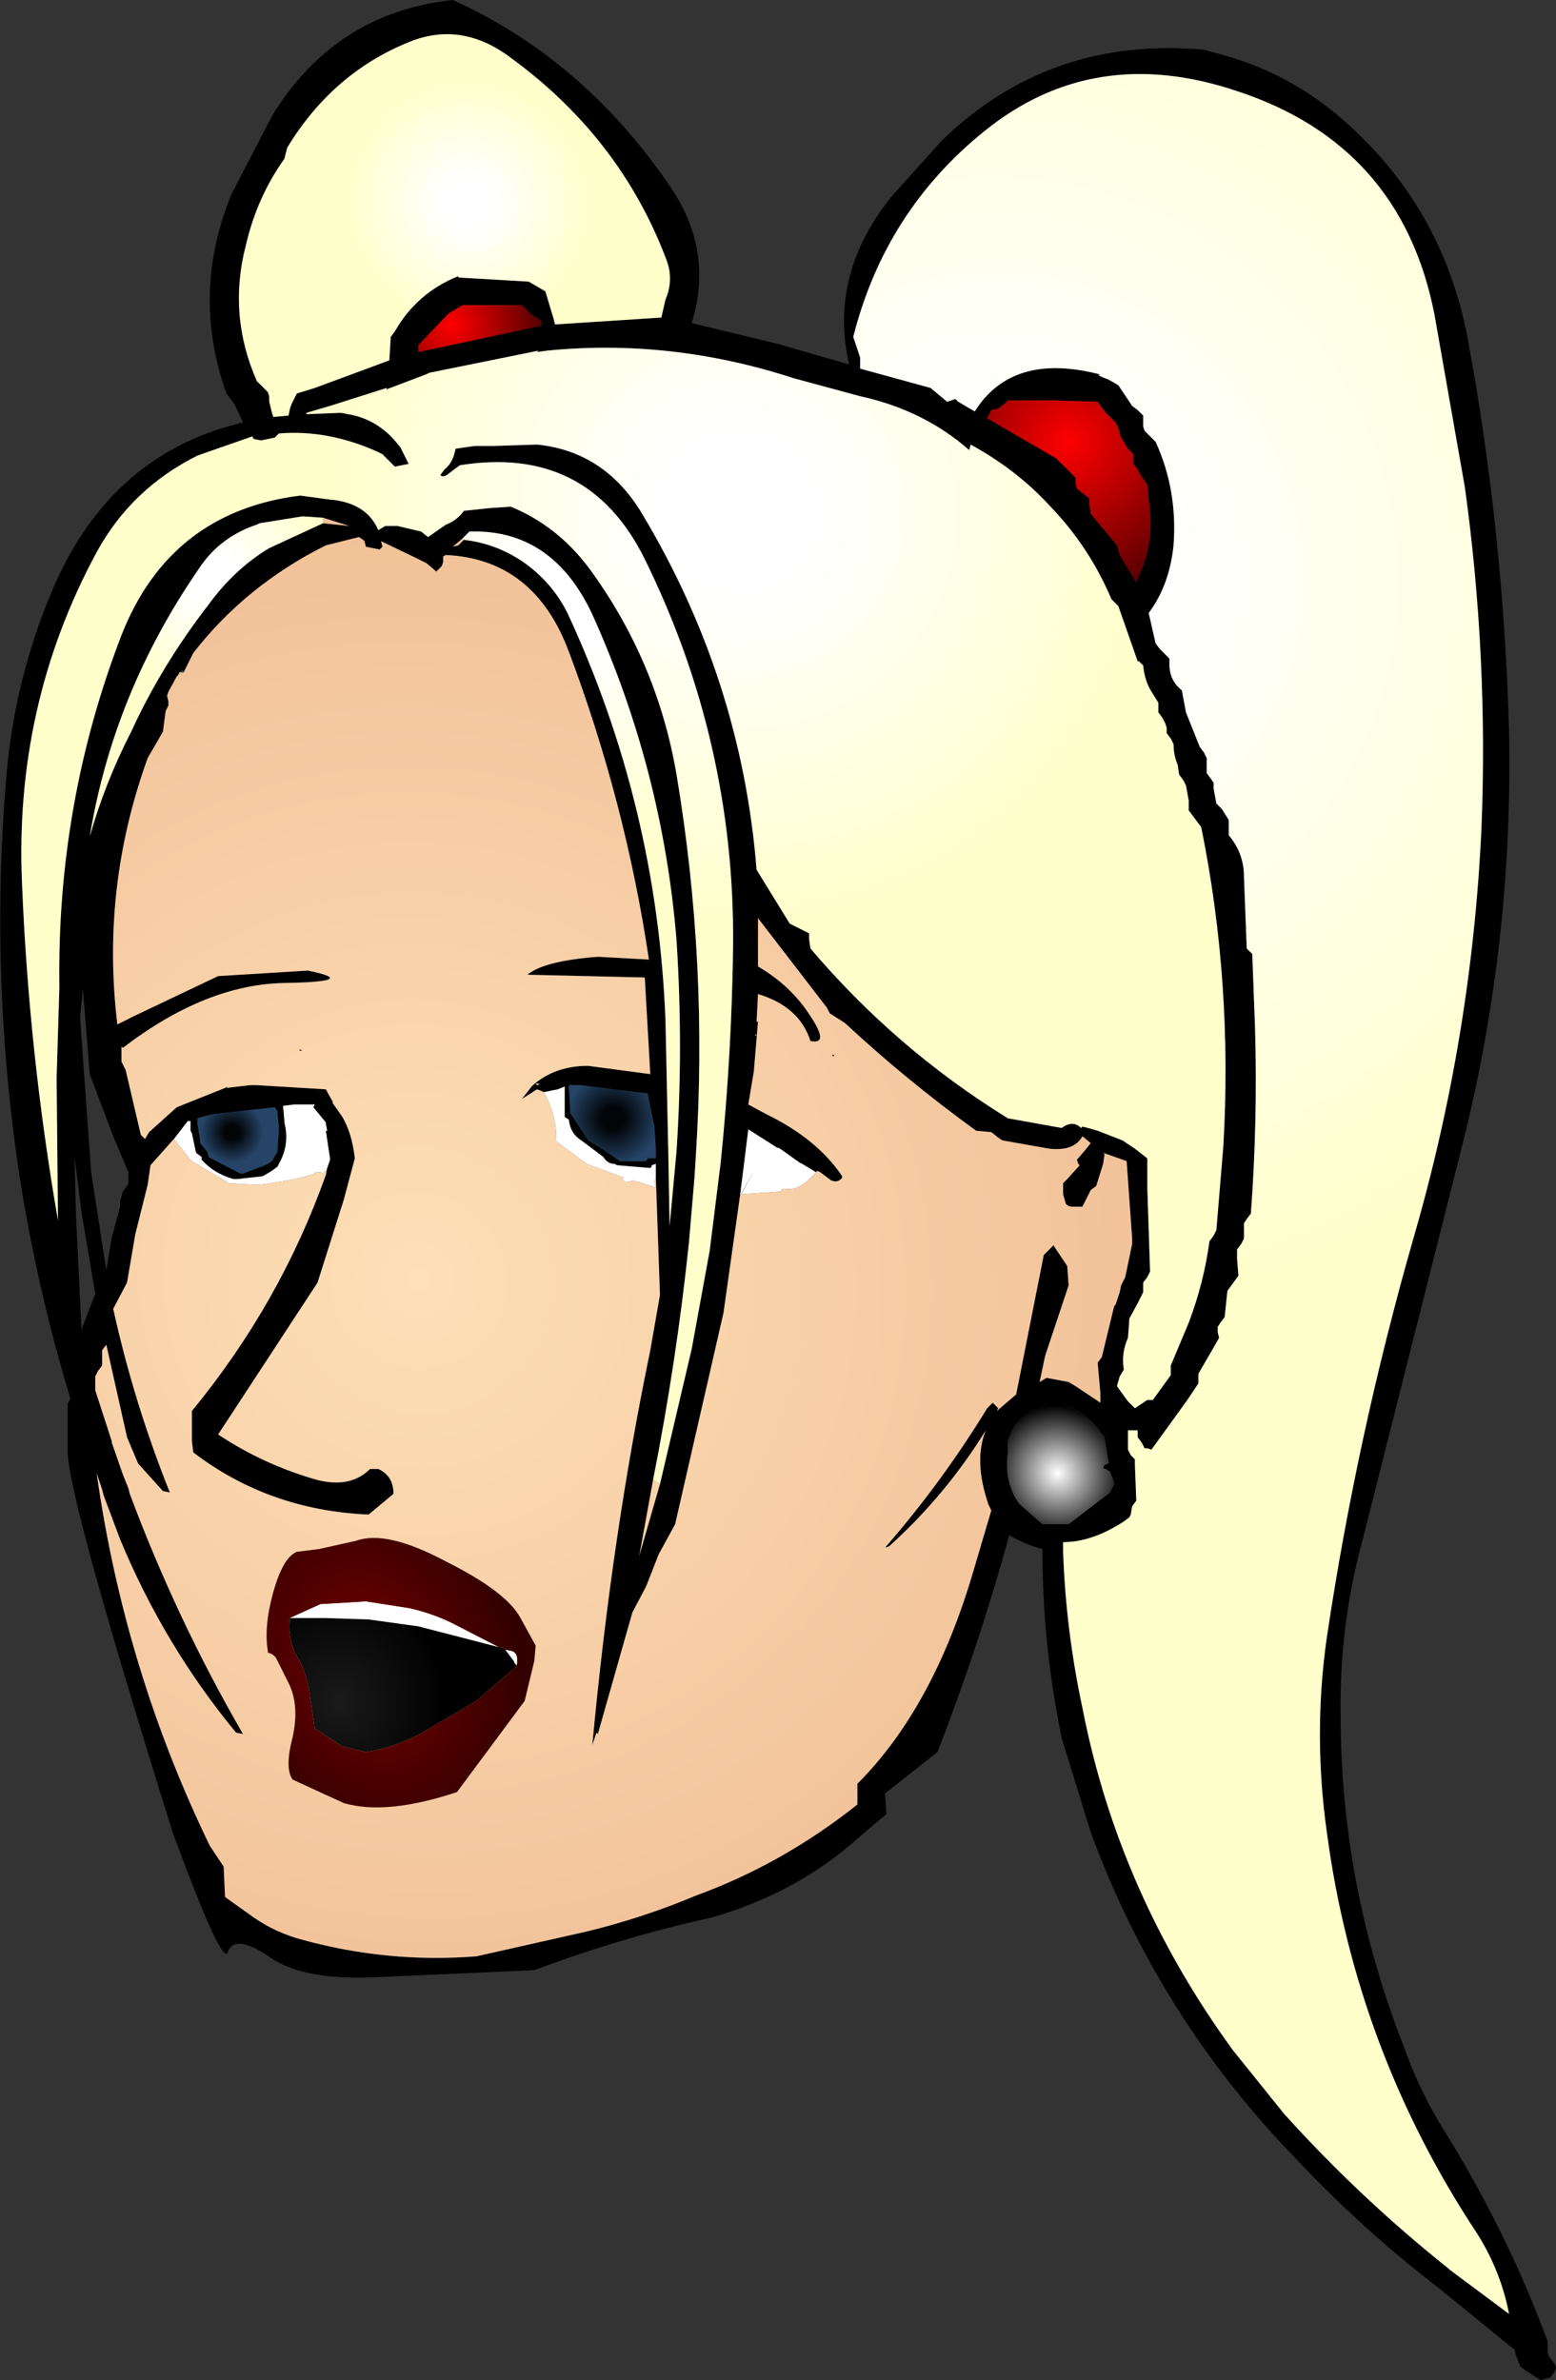
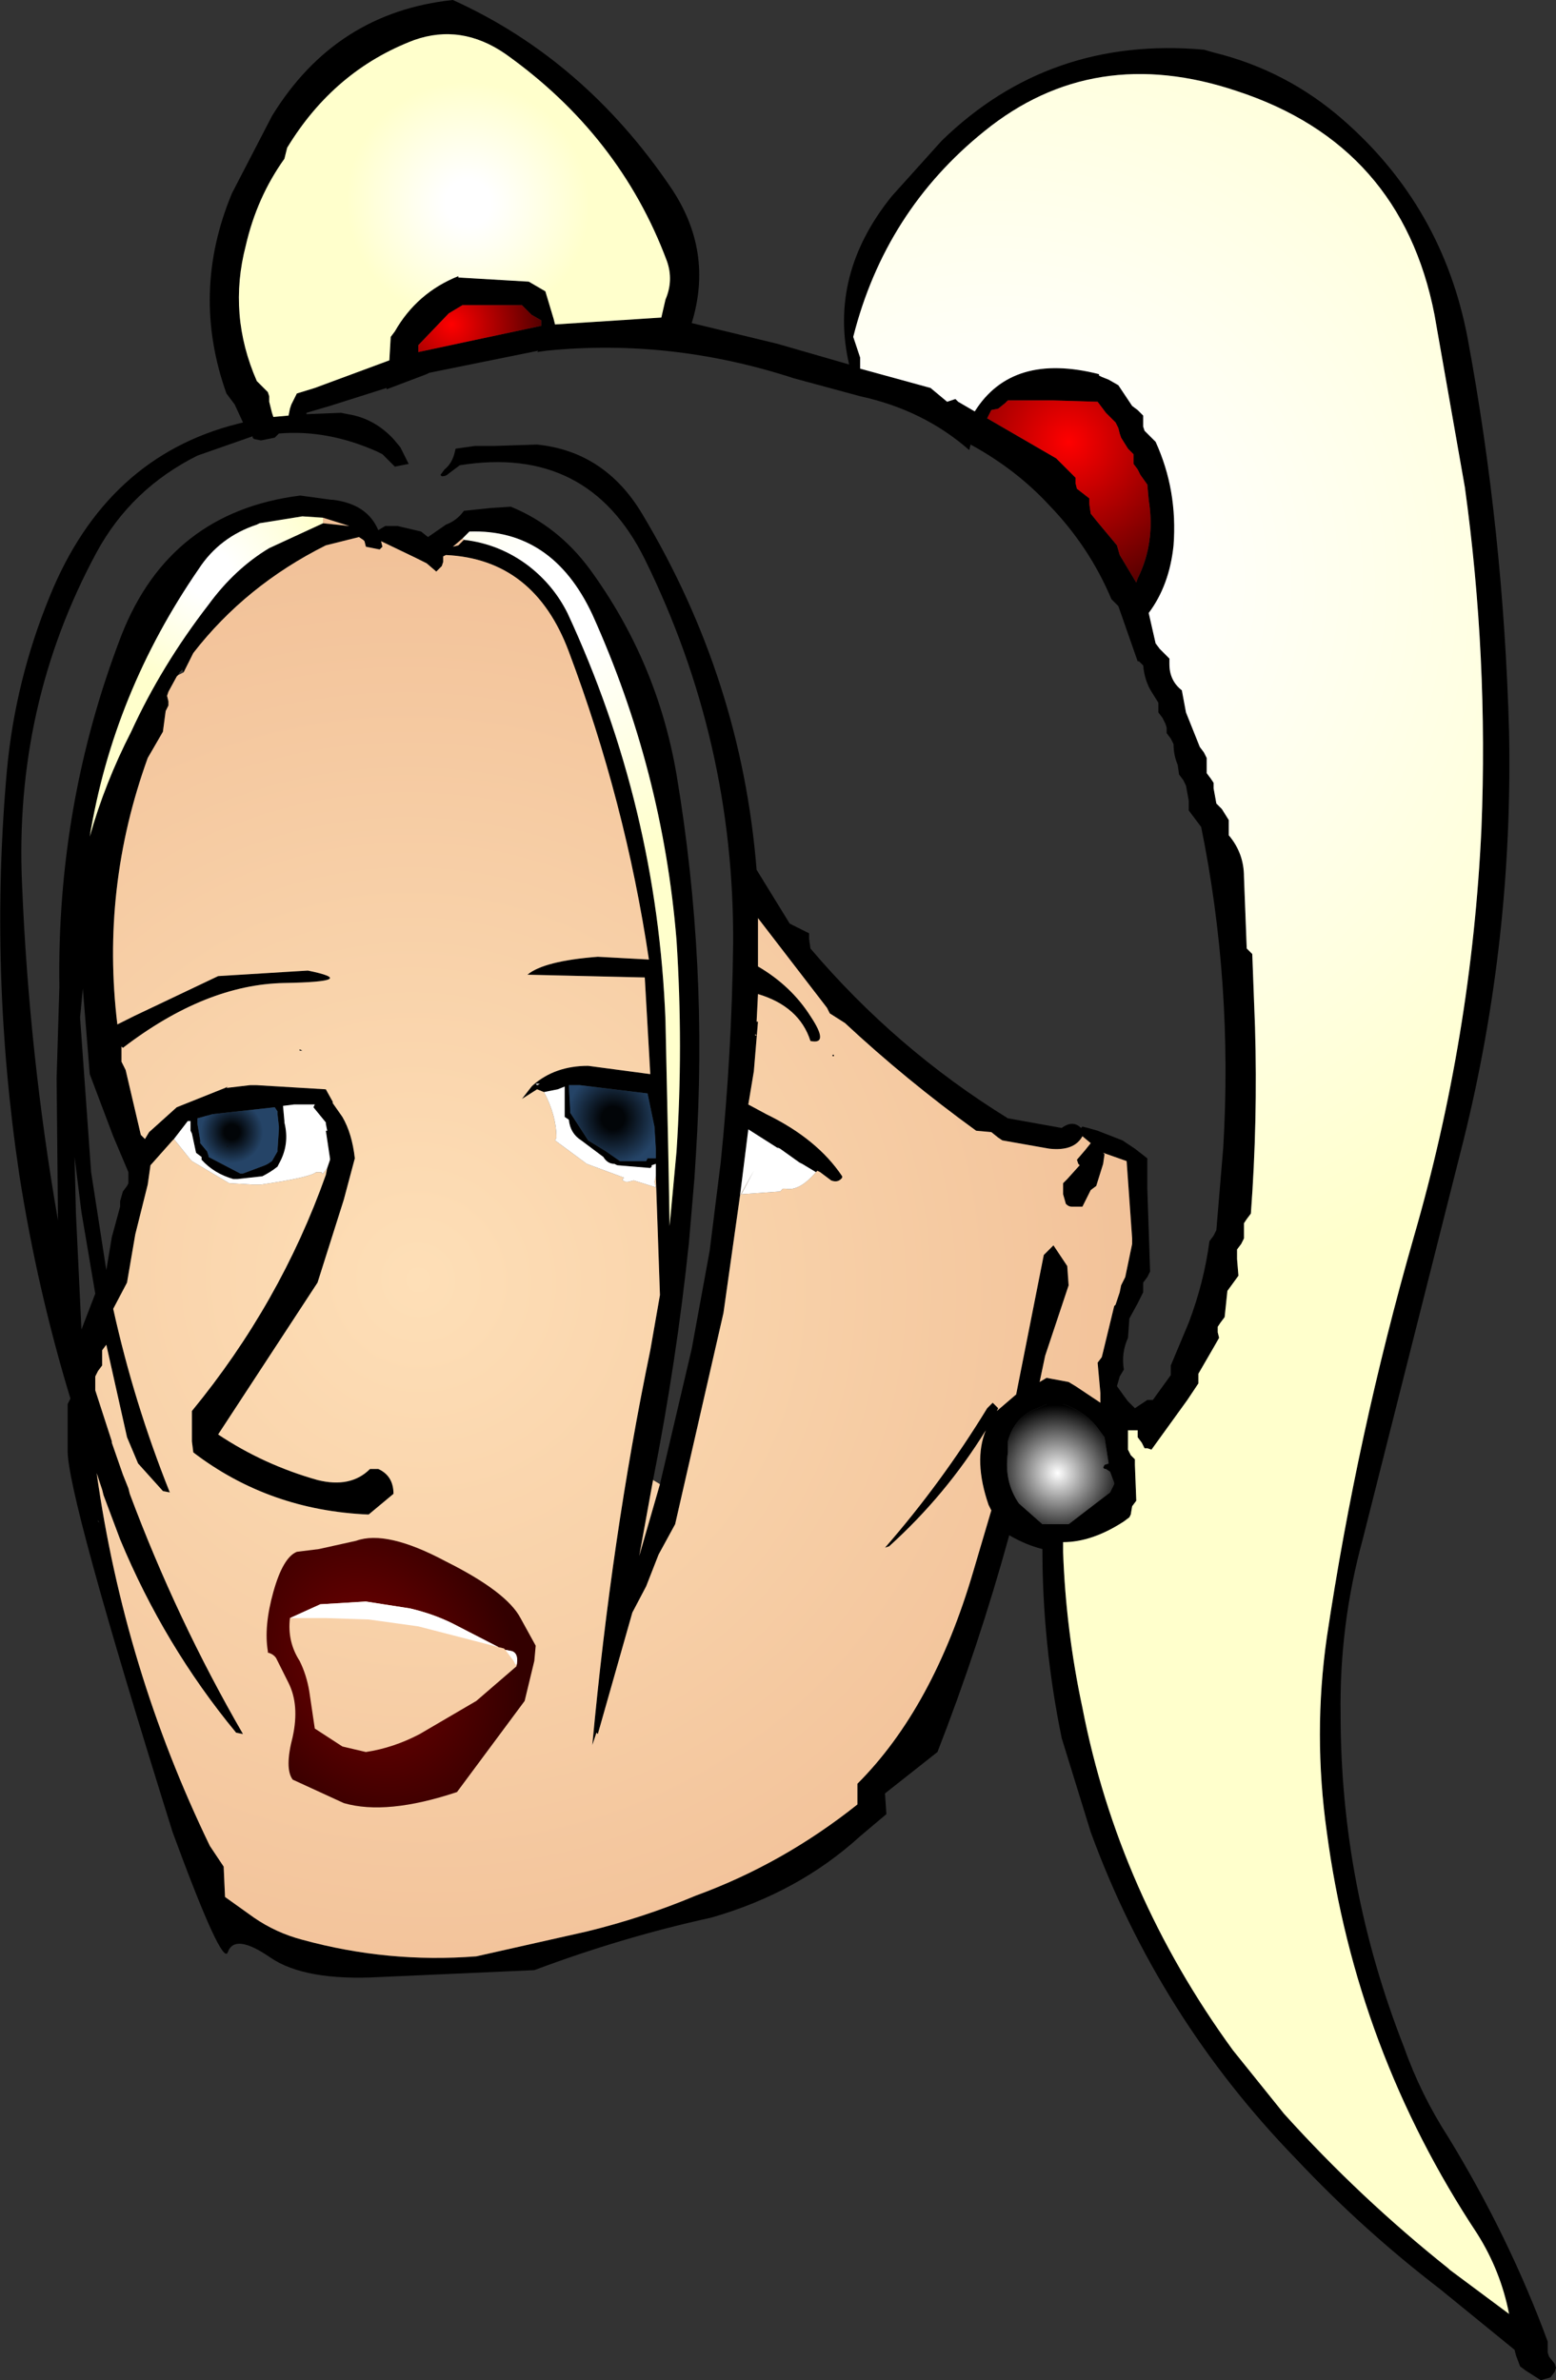
<svg xmlns="http://www.w3.org/2000/svg" height="86.2px" width="56.35px">
  <rect width="100%" height="100%" fill="#333333" stroke="none" />
  <g transform="matrix(1.0, 0.0, 0.0, 1.0, 30.45, 50.25)">
    <path d="M22.6 -32.6 L21.5 -38.85 Q20.3 -45.0 14.35 -46.95 9.15 -48.7 5.2 -45.5 1.6 -42.6 0.45 -38.05 L0.7 -37.3 0.7 -37.15 0.7 -36.9 3.25 -36.2 3.85 -35.7 4.15 -35.8 4.25 -35.7 4.85 -35.35 Q6.2 -37.5 9.35 -36.7 L9.35 -36.65 9.45 -36.6 9.7 -36.5 10.05 -36.3 10.55 -35.55 10.75 -35.4 10.95 -35.2 10.95 -35.0 10.95 -34.8 11.0 -34.65 11.2 -34.45 11.4 -34.25 Q12.2 -32.5 12.05 -30.5 11.9 -29.05 11.15 -28.05 L11.4 -26.95 11.55 -26.75 11.9 -26.4 11.9 -26.2 Q11.9 -25.6 12.35 -25.25 L12.5 -24.45 13.0 -23.2 13.15 -23.0 13.25 -22.8 13.25 -22.65 13.25 -22.25 13.4 -22.05 13.5 -21.9 13.5 -21.7 13.6 -21.15 13.8 -20.95 14.05 -20.55 14.05 -20.4 14.05 -20.0 Q14.6 -19.35 14.6 -18.5 L14.7 -15.9 14.9 -15.7 15.0 -13.05 Q15.1 -9.65 14.85 -6.3 L14.7 -6.1 14.6 -5.95 14.6 -5.75 14.6 -5.4 14.5 -5.2 14.35 -5.0 14.35 -4.65 14.4 -4.05 14.0 -3.5 13.9 -2.55 13.75 -2.35 13.65 -2.2 13.65 -2.0 13.7 -1.8 13.5 -1.45 12.95 -0.5 12.95 -0.3 12.95 -0.15 12.55 0.45 11.25 2.25 11.1 2.2 11.0 2.2 10.9 2.0 10.75 1.8 10.75 1.55 10.4 1.55 10.4 2.25 10.5 2.45 10.65 2.6 10.65 2.8 10.7 4.1 10.55 4.3 10.5 4.6 10.45 4.7 10.25 4.85 Q9.1 5.6 8.05 5.6 L8.05 5.95 Q8.15 8.8 8.75 11.6 10.05 18.3 14.2 24.0 L16.05 26.3 Q18.8 29.35 22.0 31.9 L22.05 31.95 24.2 33.55 Q23.9 32.0 23.05 30.65 18.65 24.0 17.6 16.1 17.1 12.55 17.6 9.05 18.7 1.7 20.75 -5.45 22.85 -12.7 23.2 -20.25 23.45 -26.45 22.6 -32.6 M13.15 -48.45 L13.5 -48.35 Q16.15 -47.7 18.2 -45.9 21.8 -42.75 22.7 -38.0 24.0 -31.0 24.2 -23.75 24.35 -16.2 22.55 -8.95 L18.9 5.5 Q18.05 8.6 18.1 11.85 18.1 18.05 20.4 23.9 21.0 25.6 22.0 27.15 24.2 30.75 25.6 34.55 L25.6 34.95 25.65 35.1 25.85 35.35 25.9 35.5 25.85 35.65 25.7 35.85 25.35 35.95 24.8 35.6 24.6 35.45 24.45 35.05 24.4 34.85 21.7 32.65 Q18.9 30.5 16.5 27.95 11.5 22.8 9.05 16.1 L8.0 12.7 Q7.3 9.3 7.3 5.85 6.7 5.7 6.1 5.35 5.0 9.35 3.5 13.2 L1.6 14.7 1.65 15.45 0.7 16.25 Q-1.55 18.3 -4.7 19.2 -7.9 19.9 -11.1 21.1 L-16.7 21.35 Q-19.4 21.5 -20.65 20.65 -21.95 19.75 -22.2 20.45 -22.4 21.0 -24.2 16.1 -28.05 3.8 -28.0 2.25 L-28.0 0.6 -27.9 0.4 Q-29.1 -3.55 -29.75 -7.7 -30.85 -15.05 -30.2 -22.35 -29.9 -25.6 -28.65 -28.65 -26.6 -33.7 -21.85 -34.9 L-21.65 -34.95 -21.95 -35.6 -22.25 -36.0 Q-23.55 -39.65 -22.05 -43.25 L-20.6 -46.05 Q-18.3 -49.8 -14.05 -50.25 -9.3 -48.1 -6.15 -43.45 -4.6 -41.15 -5.4 -38.55 L-2.3 -37.8 0.3 -37.05 Q-0.45 -40.3 1.85 -43.15 L3.65 -45.15 Q7.55 -48.95 13.15 -48.45 M9.6 -35.3 L9.45 -35.5 9.3 -35.7 7.65 -35.75 6.05 -35.75 5.95 -35.65 5.7 -35.45 5.45 -35.4 5.35 -35.2 5.3 -35.1 7.8 -33.65 8.5 -32.95 8.5 -32.75 8.55 -32.55 9.0 -32.2 9.0 -32.0 9.05 -31.65 9.25 -31.4 10.0 -30.5 10.1 -30.15 10.7 -29.15 10.75 -29.3 Q11.4 -30.6 11.15 -32.15 L11.1 -32.7 10.85 -33.05 10.75 -33.25 10.6 -33.45 10.6 -33.65 10.6 -33.8 10.4 -34.0 10.15 -34.4 10.1 -34.55 10.05 -34.75 9.95 -34.95 9.6 -35.3 M-6.55 3.5 L-5.4 -1.4 -4.75 -4.95 -4.35 -8.15 Q-3.95 -12.05 -3.9 -16.05 -3.85 -23.4 -7.1 -30.0 -9.15 -34.15 -13.8 -33.4 L-14.2 -33.1 Q-14.3 -33.0 -14.45 -33.0 L-14.5 -33.05 -14.35 -33.25 Q-14.1 -33.45 -14.0 -33.8 L-13.95 -34.0 -13.25 -34.1 -12.55 -34.1 -11.0 -34.15 Q-8.55 -33.9 -7.2 -31.65 -3.6 -25.65 -3.05 -18.75 L-1.85 -16.8 -1.15 -16.45 -1.15 -16.25 -1.1 -15.9 Q2.0 -12.25 6.05 -9.75 L8.0 -9.4 Q8.4 -9.7 8.7 -9.4 L8.75 -9.45 8.95 -9.4 9.3 -9.3 10.2 -8.95 10.65 -8.65 11.1 -8.3 11.1 -7.2 11.2 -4.2 11.1 -4.0 10.95 -3.8 10.95 -3.65 10.95 -3.45 10.75 -3.05 10.45 -2.5 10.4 -1.8 Q10.15 -1.25 10.25 -0.65 L10.1 -0.4 10.0 -0.05 10.25 0.3 10.4 0.5 10.65 0.75 11.1 0.45 11.3 0.45 11.95 -0.45 11.95 -0.65 11.95 -0.8 12.6 -2.35 Q13.15 -3.8 13.35 -5.3 L13.5 -5.5 13.6 -5.7 13.85 -8.7 Q14.2 -14.65 13.05 -20.3 L12.9 -20.5 12.6 -20.9 12.6 -21.25 12.5 -21.8 12.4 -22.0 12.25 -22.2 12.2 -22.55 Q12.05 -22.9 12.05 -23.3 L11.95 -23.5 11.8 -23.7 11.8 -23.9 11.75 -24.05 11.65 -24.25 11.5 -24.45 11.5 -24.65 11.5 -24.8 11.25 -25.2 Q11.0 -25.6 10.95 -26.15 L10.8 -26.3 10.75 -26.3 10.05 -28.3 9.8 -28.55 Q9.0 -30.45 7.55 -31.95 6.35 -33.25 4.7 -34.15 L4.65 -33.95 Q3.0 -35.4 0.7 -35.9 L-1.7 -36.55 Q-6.15 -38.0 -10.65 -37.55 L-11.0 -37.5 -10.95 -37.55 -14.9 -36.75 -15.0 -36.7 -16.45 -36.15 -16.45 -36.2 -18.5 -35.55 -19.35 -35.3 -19.35 -35.25 -18.1 -35.3 -17.85 -35.25 Q-16.9 -35.1 -16.2 -34.35 L-15.95 -34.05 -15.65 -33.45 -16.15 -33.35 -16.25 -33.45 -16.6 -33.8 -16.8 -33.9 Q-18.6 -34.7 -20.35 -34.55 L-20.5 -34.4 -21.0 -34.3 -21.25 -34.35 -21.3 -34.4 -21.3 -34.45 -23.3 -33.75 Q-25.7 -32.55 -26.95 -30.25 -29.95 -24.7 -29.65 -18.2 -29.4 -12.1 -28.35 -6.05 L-28.4 -11.2 -28.3 -14.5 Q-28.4 -21.15 -26.05 -27.25 -24.3 -31.7 -19.6 -32.3 L-19.55 -32.3 -18.45 -32.15 -18.4 -32.15 Q-17.15 -32.0 -16.75 -31.05 L-16.5 -31.2 -16.05 -31.2 -15.2 -31.0 -14.95 -30.8 -14.3 -31.25 Q-13.9 -31.4 -13.65 -31.75 L-12.7 -31.85 -11.95 -31.9 Q-10.25 -31.2 -9.1 -29.65 -6.65 -26.3 -5.95 -22.2 -4.8 -15.35 -5.25 -8.4 L-5.3 -7.6 -5.5 -5.25 Q-5.95 -0.95 -6.8 3.35 L-7.3 6.1 -6.55 3.5 M-24.15 -9.0 L-24.2 -8.95 -25.0 -8.05 -25.1 -7.35 -25.55 -5.55 -25.85 -3.8 -26.35 -2.85 Q-25.6 0.55 -24.3 3.8 L-24.55 3.75 -25.45 2.75 -25.85 1.8 -26.6 -1.55 -26.75 -1.35 -26.75 -1.15 -26.75 -0.8 -26.9 -0.6 -27.0 -0.4 -27.0 -0.2 -27.0 0.1 -26.4 1.95 -26.4 2.0 -26.0 3.15 -25.8 3.65 -25.75 3.85 Q-24.05 8.4 -21.65 12.55 L-21.9 12.5 Q-24.5 9.35 -26.1 5.5 L-26.7 3.9 -26.75 3.7 -26.95 3.1 Q-25.95 10.2 -22.85 16.6 L-22.35 17.35 -22.3 18.45 -21.25 19.2 Q-20.45 19.75 -19.5 20.0 -16.4 20.85 -13.2 20.6 L-9.2 19.7 Q-7.15 19.2 -5.25 18.4 -2.1 17.25 0.6 15.1 L0.6 14.35 Q3.35 11.6 4.8 6.65 L5.45 4.45 5.35 4.25 Q4.8 2.65 5.25 1.55 3.8 3.9 1.75 5.75 L1.6 5.8 Q3.65 3.45 5.3 0.75 L5.5 0.55 5.7 0.75 5.65 0.85 6.35 0.25 7.35 -4.8 7.7 -5.15 8.2 -4.4 8.25 -3.7 7.4 -1.15 7.2 -0.2 7.45 -0.35 8.25 -0.2 8.5 -0.05 9.4 0.55 9.4 0.2 9.3 -0.9 9.45 -1.1 9.5 -1.3 9.9 -2.95 9.95 -3.0 10.1 -3.45 10.15 -3.7 10.25 -3.9 10.3 -4.0 10.55 -5.2 10.55 -5.4 10.35 -8.2 9.5 -8.5 9.55 -8.45 9.5 -8.1 9.25 -7.3 9.05 -7.15 8.75 -6.55 8.35 -6.55 Q8.25 -6.55 8.15 -6.65 L8.05 -7.0 8.05 -7.4 8.2 -7.55 8.65 -8.05 8.6 -8.1 8.55 -8.25 8.85 -8.6 9.05 -8.85 8.75 -9.1 Q8.45 -8.55 7.55 -8.65 L5.85 -8.95 5.7 -9.05 5.45 -9.25 4.9 -9.3 Q2.35 -11.15 0.15 -13.2 L-0.4 -13.55 -0.5 -13.75 -3.0 -17.0 -3.0 -15.25 Q-1.8 -14.55 -1.1 -13.45 -0.4 -12.4 -1.1 -12.55 -1.5 -13.8 -3.0 -14.25 L-3.05 -13.25 -3.0 -13.25 -3.15 -11.45 -3.35 -10.25 -2.7 -9.9 Q-0.85 -9.0 0.05 -7.65 L0.05 -7.6 Q-0.1 -7.4 -0.35 -7.5 L-0.75 -7.8 -0.85 -7.85 -0.9 -7.8 -1.4 -8.1 -1.5 -8.15 -2.2 -8.65 -2.3 -8.7 -2.25 -8.65 -3.35 -9.35 -3.65 -6.95 -4.25 -2.7 -6.0 4.95 -6.6 6.05 -7.05 7.2 -7.55 8.15 -8.8 12.55 -8.85 12.5 -9.0 12.95 Q-8.3 5.4 -6.9 -1.35 L-6.55 -3.35 -6.7 -7.65 -6.7 -8.1 -6.85 -8.05 -6.85 -8.0 -6.9 -7.95 -8.1 -8.05 -8.2 -8.1 Q-8.45 -8.1 -8.6 -8.35 L-9.4 -8.95 Q-9.8 -9.2 -9.85 -9.7 L-10.0 -9.8 -10.0 -10.9 -10.25 -10.8 -10.75 -10.7 -11.0 -10.8 -11.55 -10.45 -11.2 -10.9 -11.15 -10.95 Q-10.35 -11.65 -9.15 -11.65 L-6.9 -11.35 -7.1 -14.85 -11.35 -14.95 Q-10.75 -15.45 -8.8 -15.6 L-6.95 -15.5 Q-7.8 -21.2 -9.85 -26.65 -11.1 -30.0 -14.3 -30.15 L-14.4 -30.1 -14.4 -29.9 -14.45 -29.75 -14.65 -29.55 -15.0 -29.85 -15.4 -30.05 -16.65 -30.65 -16.6 -30.45 -16.7 -30.35 -17.2 -30.45 -17.25 -30.65 -17.3 -30.7 -17.45 -30.8 -18.65 -30.5 Q-21.55 -29.05 -23.45 -26.6 L-23.8 -25.9 -23.85 -26.0 -23.95 -25.9 -24.0 -25.8 -24.05 -25.75 -24.35 -25.2 -24.4 -25.05 -24.35 -24.85 -24.35 -24.7 -24.45 -24.5 -24.55 -23.75 -25.1 -22.8 Q-26.8 -18.1 -26.2 -13.15 L-25.6 -13.45 -22.55 -14.9 -19.3 -15.1 Q-17.35 -14.7 -20.15 -14.65 -23.0 -14.6 -26.0 -12.3 L-26.05 -12.35 -26.05 -12.3 -26.05 -11.8 -25.9 -11.5 -25.35 -9.15 -25.2 -9.0 -25.05 -9.25 -24.05 -10.15 -22.3 -10.85 -22.2 -10.9 -22.25 -10.85 -21.4 -10.95 -21.15 -10.95 -18.65 -10.8 -18.4 -10.35 -18.4 -10.3 -18.05 -9.8 Q-17.7 -9.2 -17.6 -8.3 L-18.0 -6.8 -18.95 -3.8 -22.55 1.7 Q-20.9 2.8 -18.95 3.35 -17.75 3.65 -17.05 2.95 L-16.75 2.95 Q-16.2 3.2 -16.2 3.85 L-17.1 4.6 Q-20.7 4.45 -23.45 2.35 L-23.5 1.95 -23.5 0.85 Q-20.3 -3.05 -18.65 -7.7 L-18.6 -7.95 -18.5 -8.3 -18.45 -8.35 -18.5 -8.3 -18.65 -9.3 -18.6 -9.3 -18.65 -9.55 -18.65 -9.6 -19.1 -10.15 -19.05 -10.25 -19.8 -10.25 -20.2 -10.2 -20.15 -9.65 -20.15 -9.6 Q-19.95 -8.8 -20.35 -8.1 L-20.4 -8.0 Q-20.65 -7.8 -20.95 -7.65 L-21.85 -7.55 -22.0 -7.55 Q-22.7 -7.75 -23.15 -8.25 L-23.15 -8.35 -23.35 -8.5 -23.5 -9.2 -23.55 -9.3 -23.55 -9.65 -23.65 -9.65 -24.15 -9.0 M-19.8 -10.25 L-19.8 -10.3 -19.8 -10.25 M9.7 2.75 L9.55 1.8 9.25 1.4 Q8.8 0.85 8.05 0.6 L7.45 0.6 7.25 0.7 Q6.3 1.0 6.05 1.95 L6.05 2.35 Q5.9 3.4 6.45 4.2 L7.3 4.95 8.25 4.95 9.75 3.8 9.9 3.5 9.9 3.45 9.75 3.05 9.6 2.95 9.55 2.95 9.5 2.9 9.55 2.8 9.7 2.75 M-6.35 -39.4 Q-6.05 -40.1 -6.3 -40.8 -8.0 -45.35 -12.15 -48.3 -13.75 -49.4 -15.45 -48.8 -18.35 -47.7 -20.05 -44.9 L-20.1 -44.7 -20.15 -44.5 Q-21.15 -43.1 -21.55 -41.35 -22.2 -38.85 -21.15 -36.45 L-20.95 -36.25 -20.75 -36.05 -20.7 -35.9 -20.7 -35.7 -20.65 -35.5 -20.6 -35.3 -20.55 -35.15 -20.0 -35.2 -19.95 -35.45 -19.9 -35.6 -19.8 -35.8 -19.7 -36.0 -19.05 -36.2 -16.35 -37.2 -16.3 -38.05 -16.15 -38.25 Q-15.35 -39.65 -13.85 -40.25 L-13.85 -40.2 -11.3 -40.05 -10.7 -39.7 -10.4 -38.7 -10.35 -38.5 -6.5 -38.75 -6.35 -39.4 M-15.3 -37.75 L-15.3 -37.5 -10.85 -38.45 -10.85 -38.65 -11.2 -38.85 -11.55 -39.2 -13.7 -39.2 -14.2 -38.9 -15.3 -37.75 M-18.75 -31.3 L-17.8 -31.2 -18.75 -31.5 -19.5 -31.55 -21.05 -31.3 -21.15 -31.25 Q-22.5 -30.8 -23.25 -29.65 -26.35 -25.15 -27.2 -19.95 -26.65 -21.9 -25.7 -23.75 -24.6 -26.15 -22.9 -28.35 -21.95 -29.65 -20.7 -30.4 L-18.75 -31.3 M-13.7 -30.75 L-14.05 -30.45 -13.85 -30.5 -13.65 -30.7 Q-12.35 -30.55 -11.3 -29.75 -10.4 -29.05 -9.9 -28.05 -6.65 -21.05 -6.35 -13.3 L-6.25 -8.6 -6.2 -5.85 -5.95 -8.55 Q-5.7 -12.35 -5.95 -16.2 -6.45 -22.35 -9.0 -28.0 -10.45 -31.1 -13.45 -31.0 L-13.7 -30.75 M-27.45 -14.45 L-27.55 -13.4 -27.15 -7.8 -26.6 -4.25 -26.4 -5.45 -26.1 -6.55 -26.1 -6.75 -26.0 -7.1 -25.85 -7.3 -25.8 -7.4 -25.8 -7.8 -26.35 -9.1 -27.2 -11.35 -27.45 -14.45 M-20.4 -9.9 L-20.4 -10.0 -20.5 -10.15 -22.75 -9.9 -23.3 -9.75 -23.3 -9.55 -23.2 -8.95 -23.2 -8.85 -22.95 -8.55 -22.9 -8.4 -22.9 -8.35 -21.75 -7.75 -21.65 -7.75 -20.85 -8.05 -20.75 -8.1 -20.6 -8.2 -20.4 -8.55 -20.4 -8.6 -20.35 -9.35 -20.35 -9.45 -20.4 -9.9 M-22.25 -8.75 L-22.2 -8.75 -22.2 -8.7 -22.25 -8.75 M-27.75 -8.35 L-27.7 -6.3 -27.5 -2.1 -27.0 -3.4 -27.5 -6.35 -27.75 -8.35 M-3.05 -12.75 L-3.1 -12.8 -3.1 -12.75 -3.05 -12.75 M-11.05 -11.0 L-11.0 -10.95 -10.9 -11.0 -11.05 -11.0 M-19.5 -12.2 L-19.6 -12.2 -19.6 -12.25 -19.5 -12.2 M-0.25 -12.05 L-0.25 -12.0 -0.3 -12.0 -0.3 -12.05 -0.25 -12.05 M-6.75 -9.45 L-7.0 -10.65 -9.45 -10.95 -9.85 -10.95 -9.8 -10.05 -9.8 -9.95 -9.15 -8.95 -8.5 -8.55 -8.0 -8.2 -7.05 -8.2 -7.0 -8.3 -6.95 -8.3 -6.7 -8.3 -6.7 -8.65 -6.75 -9.45 M-7.2 -8.35 L-7.15 -8.35 -7.2 -8.35 M-6.5 -7.8 L-6.5 -7.7 -6.5 -7.75 -6.5 -7.8 M-26.9 4.8 L-26.9 4.85 -26.85 4.9 -26.9 4.8" fill="#000000" fill-rule="evenodd" stroke="none" />
    <path d="M22.6 -32.6 Q23.45 -26.45 23.2 -20.25 22.85 -12.7 20.75 -5.45 18.7 1.7 17.6 9.05 17.1 12.55 17.6 16.1 18.65 24.0 23.05 30.65 23.9 32.0 24.2 33.55 L22.05 31.95 22.0 31.9 Q18.8 29.35 16.05 26.3 L14.2 24.0 Q10.05 18.3 8.75 11.6 8.15 8.8 8.05 5.95 L8.05 5.6 Q9.1 5.6 10.25 4.85 L10.45 4.7 10.5 4.6 10.55 4.3 10.7 4.1 10.65 2.8 10.65 2.6 10.5 2.45 10.4 2.25 10.4 1.55 10.75 1.55 10.75 1.8 10.9 2.0 11.0 2.2 11.1 2.2 11.25 2.25 12.55 0.45 12.95 -0.15 12.95 -0.3 12.95 -0.5 13.5 -1.45 13.7 -1.8 13.65 -2.0 13.65 -2.2 13.75 -2.35 13.9 -2.55 14.0 -3.5 14.4 -4.05 14.35 -4.65 14.35 -5.0 14.5 -5.2 14.6 -5.4 14.6 -5.75 14.6 -5.95 14.7 -6.1 14.85 -6.3 Q15.1 -9.65 15.0 -13.05 L14.9 -15.7 14.7 -15.9 14.6 -18.5 Q14.6 -19.35 14.05 -20.0 L14.05 -20.4 14.05 -20.55 13.8 -20.95 13.6 -21.15 13.5 -21.7 13.5 -21.9 13.4 -22.05 13.25 -22.25 13.25 -22.65 13.25 -22.8 13.15 -23.0 13.0 -23.2 12.5 -24.45 12.35 -25.25 Q11.9 -25.6 11.9 -26.2 L11.9 -26.4 11.55 -26.75 11.4 -26.95 11.15 -28.05 Q11.9 -29.05 12.05 -30.5 12.2 -32.5 11.4 -34.25 L11.2 -34.45 11.0 -34.65 10.95 -34.8 10.95 -35.0 10.95 -35.2 10.75 -35.4 10.55 -35.55 10.05 -36.3 9.7 -36.5 9.45 -36.6 9.35 -36.65 9.35 -36.7 Q6.2 -37.5 4.85 -35.35 L4.25 -35.7 4.15 -35.8 3.85 -35.7 3.25 -36.2 0.7 -36.9 0.7 -37.15 0.7 -37.3 0.45 -38.05 Q1.6 -42.6 5.2 -45.5 9.15 -48.7 14.35 -46.95 20.3 -45.0 21.5 -38.85 L22.6 -32.6" fill="url(#gradient0)" fill-rule="evenodd" stroke="none" />
    <path d="M9.6 -35.3 L9.95 -34.95 10.05 -34.75 10.1 -34.55 10.15 -34.4 10.4 -34.0 10.6 -33.8 10.6 -33.65 10.6 -33.45 10.75 -33.25 10.85 -33.05 11.1 -32.7 11.15 -32.15 Q11.4 -30.6 10.75 -29.3 L10.7 -29.15 10.1 -30.15 10.0 -30.5 9.25 -31.4 9.05 -31.65 9.0 -32.0 9.0 -32.2 8.55 -32.55 8.5 -32.75 8.5 -32.95 7.8 -33.65 5.3 -35.1 5.35 -35.2 5.45 -35.4 5.7 -35.45 5.95 -35.65 6.05 -35.75 7.65 -35.75 9.3 -35.7 9.45 -35.5 9.6 -35.3" fill="url(#gradient1)" fill-rule="evenodd" stroke="none" />
-     <path d="M-6.8 3.35 Q-5.95 -0.95 -5.5 -5.25 L-5.3 -7.6 -5.25 -8.4 Q-4.8 -15.35 -5.95 -22.2 -6.65 -26.3 -9.1 -29.65 -10.25 -31.2 -11.95 -31.9 L-12.7 -31.85 -13.65 -31.75 Q-13.9 -31.4 -14.3 -31.25 L-14.95 -30.8 -15.2 -31.0 -16.05 -31.2 -16.5 -31.2 -16.75 -31.05 Q-17.15 -32.0 -18.4 -32.15 L-18.45 -32.15 -19.55 -32.3 -19.6 -32.3 Q-24.3 -31.7 -26.05 -27.25 -28.4 -21.15 -28.3 -14.5 L-28.4 -11.2 -28.35 -6.05 Q-29.4 -12.1 -29.65 -18.2 -29.95 -24.7 -26.95 -30.25 -25.7 -32.55 -23.3 -33.75 L-21.3 -34.45 -21.3 -34.4 -21.25 -34.35 -21.0 -34.3 -20.5 -34.4 -20.35 -34.55 Q-18.6 -34.7 -16.8 -33.9 L-16.6 -33.8 -16.25 -33.45 -16.15 -33.35 -15.65 -33.45 -15.95 -34.05 -16.2 -34.35 Q-16.9 -35.1 -17.85 -35.25 L-18.1 -35.3 -19.35 -35.25 -19.35 -35.3 -18.5 -35.55 -16.45 -36.2 -16.45 -36.15 -15.0 -36.7 -14.9 -36.75 -10.95 -37.55 -11.0 -37.5 -10.65 -37.55 Q-6.15 -38.0 -1.7 -36.55 L0.7 -35.9 Q3.0 -35.4 4.65 -33.95 L4.7 -34.15 Q6.35 -33.25 7.55 -31.95 9.0 -30.45 9.8 -28.55 L10.05 -28.3 10.75 -26.3 10.8 -26.3 10.95 -26.15 Q11.0 -25.6 11.25 -25.2 L11.5 -24.8 11.5 -24.65 11.5 -24.45 11.65 -24.25 11.75 -24.05 11.8 -23.9 11.8 -23.7 11.95 -23.5 12.05 -23.3 Q12.05 -22.9 12.2 -22.55 L12.25 -22.2 12.4 -22.0 12.5 -21.8 12.6 -21.25 12.6 -20.9 12.9 -20.5 13.05 -20.3 Q14.2 -14.65 13.85 -8.7 L13.6 -5.7 13.5 -5.5 13.35 -5.3 Q13.15 -3.8 12.6 -2.35 L11.95 -0.8 11.95 -0.65 11.95 -0.45 11.3 0.45 11.1 0.45 10.65 0.75 10.4 0.5 10.25 0.3 10.0 -0.05 10.1 -0.4 10.25 -0.65 Q10.15 -1.25 10.4 -1.8 L10.45 -2.5 10.75 -3.05 10.95 -3.45 10.95 -3.65 10.95 -3.8 11.1 -4.0 11.2 -4.2 11.1 -7.2 11.1 -8.3 10.65 -8.65 10.2 -8.95 9.3 -9.3 8.95 -9.4 8.75 -9.45 8.7 -9.4 Q8.4 -9.7 8.0 -9.4 L6.05 -9.75 Q2.0 -12.25 -1.1 -15.9 L-1.15 -16.25 -1.15 -16.45 -1.85 -16.8 -3.05 -18.75 Q-3.6 -25.65 -7.2 -31.65 -8.55 -33.9 -11.0 -34.15 L-12.55 -34.1 -13.25 -34.1 -13.95 -34.0 -14.0 -33.8 Q-14.1 -33.45 -14.35 -33.25 L-14.5 -33.05 -14.45 -33.0 Q-14.3 -33.0 -14.2 -33.1 L-13.8 -33.4 Q-9.15 -34.15 -7.1 -30.0 -3.85 -23.4 -3.9 -16.05 -3.95 -12.05 -4.35 -8.15 L-4.75 -4.95 -5.4 -1.4 -6.55 3.5 -6.8 3.35" fill="url(#gradient2)" fill-rule="evenodd" stroke="none" />
    <path d="M-6.8 3.35 L-6.55 3.5 -7.3 6.1 -6.8 3.35 M-0.9 -7.8 L-0.85 -7.85 -0.75 -7.8 -0.35 -7.5 Q-0.1 -7.4 0.05 -7.6 L0.05 -7.65 Q-0.85 -9.0 -2.7 -9.9 L-3.35 -10.25 -3.15 -11.45 -3.0 -13.25 -3.05 -13.25 -3.0 -14.25 Q-1.5 -13.8 -1.1 -12.55 -0.4 -12.4 -1.1 -13.45 -1.8 -14.55 -3.0 -15.25 L-3.0 -17.0 -0.5 -13.75 -0.4 -13.55 0.15 -13.2 Q2.35 -11.15 4.9 -9.3 L5.45 -9.25 5.7 -9.05 5.85 -8.95 7.55 -8.65 Q8.45 -8.55 8.75 -9.1 L9.05 -8.85 8.85 -8.6 8.55 -8.25 8.6 -8.1 8.65 -8.05 8.2 -7.55 8.05 -7.4 8.05 -7.0 8.15 -6.65 Q8.25 -6.55 8.35 -6.55 L8.75 -6.55 9.05 -7.15 9.25 -7.3 9.5 -8.1 9.55 -8.45 9.5 -8.5 10.35 -8.2 10.55 -5.4 10.55 -5.2 10.3 -4.0 10.25 -3.9 10.15 -3.7 10.1 -3.45 9.95 -3.0 9.9 -2.95 9.5 -1.3 9.45 -1.1 9.3 -0.9 9.4 0.2 9.4 0.55 8.5 -0.05 8.25 -0.2 7.45 -0.35 7.2 -0.2 7.4 -1.15 8.25 -3.7 8.2 -4.4 7.7 -5.15 7.35 -4.8 6.35 0.25 5.65 0.85 5.7 0.75 5.5 0.55 5.3 0.75 Q3.65 3.45 1.6 5.8 L1.75 5.75 Q3.8 3.9 5.25 1.55 4.8 2.65 5.35 4.25 L5.45 4.45 4.8 6.65 Q3.35 11.6 0.6 14.35 L0.6 15.1 Q-2.1 17.25 -5.25 18.4 -7.15 19.2 -9.2 19.7 L-13.2 20.6 Q-16.4 20.85 -19.5 20.0 -20.45 19.75 -21.25 19.2 L-22.3 18.45 -22.35 17.35 -22.85 16.6 Q-25.95 10.2 -26.95 3.1 L-26.75 3.7 -26.7 3.9 -26.1 5.5 Q-24.5 9.35 -21.9 12.5 L-21.65 12.55 Q-24.05 8.4 -25.75 3.85 L-25.8 3.65 -26.0 3.15 -26.4 2.0 -26.4 1.95 -27.0 0.1 -27.0 -0.2 -27.0 -0.4 -26.9 -0.6 -26.75 -0.8 -26.75 -1.15 -26.75 -1.35 -26.6 -1.55 -25.85 1.8 -25.45 2.75 -24.55 3.75 -24.3 3.8 Q-25.6 0.55 -26.35 -2.85 L-25.85 -3.8 -25.55 -5.55 -25.1 -7.35 -25.0 -8.05 -24.2 -8.95 -24.15 -9.0 -23.55 -8.25 -23.5 -8.2 -22.15 -7.4 -21.3 -7.35 -21.05 -7.35 -21.0 -7.35 Q-19.25 -7.6 -19.0 -7.8 L-18.8 -7.8 -18.8 -7.75 -18.75 -7.75 -18.6 -7.95 -18.5 -8.25 -18.5 -8.3 -18.45 -8.35 -18.5 -8.3 -18.6 -7.95 -18.65 -7.7 Q-20.3 -3.05 -23.5 0.85 L-23.5 1.95 -23.45 2.35 Q-20.7 4.45 -17.1 4.6 L-16.2 3.85 Q-16.2 3.2 -16.75 2.95 L-17.05 2.95 Q-17.75 3.65 -18.95 3.35 -20.9 2.8 -22.55 1.7 L-18.95 -3.8 -18.0 -6.8 -17.6 -8.3 Q-17.7 -9.2 -18.05 -9.8 L-18.4 -10.3 -18.4 -10.35 -18.65 -10.8 -21.15 -10.95 -21.4 -10.95 -22.25 -10.85 -22.2 -10.9 -22.3 -10.85 -24.05 -10.15 -25.05 -9.25 -25.2 -9.0 -25.35 -9.15 -25.9 -11.5 -26.05 -11.8 -26.05 -12.3 -26.05 -12.35 -26.0 -12.3 Q-23.0 -14.6 -20.15 -14.65 -17.35 -14.7 -19.3 -15.1 L-22.55 -14.9 -25.6 -13.45 -26.2 -13.15 Q-26.8 -18.1 -25.1 -22.8 L-24.55 -23.75 -24.45 -24.5 -24.35 -24.7 -24.35 -24.85 -24.4 -25.05 -24.35 -25.2 -24.05 -25.75 -24.0 -25.8 -23.8 -25.9 -23.45 -26.6 Q-21.55 -29.05 -18.65 -30.5 L-17.45 -30.8 -17.3 -30.7 -17.25 -30.65 -17.2 -30.45 -16.7 -30.35 -16.6 -30.45 -16.65 -30.65 -15.4 -30.05 -15.0 -29.85 -14.65 -29.55 -14.45 -29.75 -14.4 -29.9 -14.4 -30.1 -14.3 -30.15 Q-11.1 -30.0 -9.85 -26.65 -7.8 -21.2 -6.95 -15.5 L-8.8 -15.6 Q-10.75 -15.45 -11.35 -14.95 L-7.1 -14.85 -6.9 -11.35 -9.15 -11.65 Q-10.35 -11.65 -11.15 -10.95 L-11.2 -10.9 -11.55 -10.45 -11.0 -10.8 -10.75 -10.7 Q-10.3 -9.85 -10.3 -9.05 L-10.35 -8.95 -9.2 -8.1 -7.85 -7.6 -7.9 -7.55 -7.9 -7.5 -7.8 -7.45 -7.7 -7.45 -7.5 -7.5 -6.7 -7.25 -6.75 -7.45 -6.7 -7.65 -6.55 -3.35 -6.9 -1.35 Q-8.3 5.4 -9.0 12.95 L-8.85 12.5 -8.8 12.55 -7.55 8.15 -7.05 7.2 -6.6 6.05 -6.0 4.95 -4.25 -2.7 -3.65 -6.95 -3.15 -7.85 -3.6 -7.0 -2.2 -7.1 -2.1 -7.2 -2.0 -7.2 Q-1.5 -7.1 -0.9 -7.8 M-19.8 -10.25 L-19.8 -10.3 -19.8 -10.25 -19.8 -10.2 -19.8 -10.25 M-18.6 -9.3 L-18.65 -9.3 -18.6 -9.3 M-18.75 -31.5 L-17.8 -31.2 -18.75 -31.3 -18.75 -31.5 M-13.7 -30.75 L-13.65 -30.7 -13.85 -30.5 -14.05 -30.45 -13.7 -30.75 M-3.05 -12.75 L-3.1 -12.75 -3.1 -12.8 -3.05 -12.75 M-19.5 -12.2 L-19.6 -12.25 -19.6 -12.2 -19.5 -12.2 M-0.25 -12.05 L-0.3 -12.05 -0.3 -12.0 -0.25 -12.0 -0.25 -12.05" fill="url(#gradient3)" fill-rule="evenodd" stroke="none" />
    <path d="M9.7 2.75 L9.55 2.8 9.5 2.9 9.55 2.95 9.6 2.95 9.75 3.05 9.9 3.45 9.9 3.5 9.75 3.8 8.25 4.95 7.3 4.95 6.45 4.2 Q5.9 3.4 6.05 2.35 L6.05 1.95 Q6.3 1.0 7.25 0.7 L7.45 0.6 8.05 0.6 Q8.8 0.85 9.25 1.4 L9.55 1.8 9.7 2.75" fill="url(#gradient4)" fill-rule="evenodd" stroke="none" />
    <path d="M-6.35 -39.4 L-6.5 -38.75 -10.35 -38.5 -10.4 -38.7 -10.7 -39.7 -11.3 -40.05 -13.85 -40.2 -13.85 -40.25 Q-15.35 -39.65 -16.15 -38.25 L-16.3 -38.05 -16.35 -37.2 -19.05 -36.2 -19.7 -36.0 -19.8 -35.8 -19.9 -35.6 -19.95 -35.45 -20.0 -35.2 -20.55 -35.15 -20.6 -35.3 -20.65 -35.5 -20.7 -35.7 -20.7 -35.9 -20.75 -36.05 -20.95 -36.25 -21.15 -36.45 Q-22.2 -38.85 -21.55 -41.35 -21.15 -43.1 -20.15 -44.5 L-20.1 -44.7 -20.05 -44.9 Q-18.35 -47.7 -15.45 -48.8 -13.75 -49.4 -12.15 -48.3 -8.0 -45.35 -6.3 -40.8 -6.05 -40.1 -6.35 -39.4" fill="url(#gradient5)" fill-rule="evenodd" stroke="none" />
    <path d="M-15.3 -37.75 L-14.2 -38.9 -13.7 -39.2 -11.55 -39.2 -11.2 -38.85 -10.85 -38.65 -10.85 -38.45 -15.3 -37.5 -15.3 -37.75" fill="url(#gradient6)" fill-rule="evenodd" stroke="none" />
    <path d="M-18.75 -31.5 L-18.75 -31.3 -20.7 -30.4 Q-21.95 -29.65 -22.9 -28.35 -24.6 -26.15 -25.7 -23.75 -26.65 -21.9 -27.2 -19.95 -26.35 -25.15 -23.25 -29.65 -22.5 -30.8 -21.15 -31.25 L-21.05 -31.3 -19.5 -31.55 -18.75 -31.5" fill="url(#gradient7)" fill-rule="evenodd" stroke="none" />
    <path d="M-13.65 -30.7 L-13.7 -30.75 -13.45 -31.0 Q-10.45 -31.1 -9.0 -28.0 -6.45 -22.35 -5.95 -16.2 -5.7 -12.35 -5.95 -8.55 L-6.2 -5.85 -6.25 -8.6 -6.35 -13.3 Q-6.65 -21.05 -9.9 -28.05 -10.4 -29.05 -11.3 -29.75 -12.35 -30.55 -13.65 -30.7" fill="url(#gradient8)" fill-rule="evenodd" stroke="none" />
-     <path d="M-24.0 -25.8 L-23.95 -25.9 -23.8 -25.9 -24.0 -25.8" fill="url(#gradient9)" fill-rule="evenodd" stroke="none" />
    <path d="M-20.4 -9.9 L-20.35 -9.45 -20.35 -9.35 -20.4 -8.6 -20.4 -8.55 -20.6 -8.2 -20.75 -8.1 -20.85 -8.05 -21.65 -7.75 -21.75 -7.75 -22.9 -8.35 -22.9 -8.4 -22.95 -8.55 -23.2 -8.85 -23.2 -8.95 -23.3 -9.55 -23.3 -9.75 -22.75 -9.9 -20.5 -10.15 -20.4 -10.0 -20.4 -9.9 M-22.25 -8.75 L-22.2 -8.7 -22.2 -8.75 -22.25 -8.75" fill="url(#gradient10)" fill-rule="evenodd" stroke="none" />
    <path d="M-24.15 -9.0 L-23.65 -9.65 -23.55 -9.65 -23.55 -9.3 -23.5 -9.2 -23.35 -8.5 -23.15 -8.35 -23.15 -8.25 Q-22.7 -7.75 -22.0 -7.55 L-21.85 -7.55 -20.95 -7.65 Q-20.65 -7.8 -20.4 -8.0 L-20.35 -8.1 Q-19.95 -8.8 -20.15 -9.6 L-20.15 -9.65 -20.2 -10.2 -19.8 -10.25 -19.05 -10.25 -19.1 -10.15 -18.65 -9.6 -18.65 -9.55 -18.6 -9.3 -18.65 -9.3 -18.5 -8.3 -18.5 -8.25 -18.6 -7.95 -18.75 -7.75 -18.8 -7.75 -18.8 -7.8 -19.0 -7.8 Q-19.25 -7.6 -21.0 -7.35 L-21.05 -7.35 -21.3 -7.35 -22.15 -7.4 -23.5 -8.2 -23.55 -8.25 -24.15 -9.0 M-10.75 -10.7 L-10.25 -10.8 -10.0 -10.9 -10.0 -9.8 -9.85 -9.7 Q-9.8 -9.2 -9.4 -8.95 L-8.6 -8.35 Q-8.45 -8.1 -8.2 -8.1 L-8.1 -8.05 -6.9 -7.95 -6.85 -8.0 -6.85 -8.05 -6.7 -8.1 -6.7 -7.65 -6.75 -7.45 -6.7 -7.25 -7.5 -7.5 -7.7 -7.45 -7.8 -7.45 -7.9 -7.5 -7.9 -7.55 -7.85 -7.6 -9.2 -8.1 -10.35 -8.95 -10.3 -9.05 Q-10.3 -9.85 -10.75 -10.7 M-3.65 -6.95 L-3.35 -9.35 -2.25 -8.65 -2.3 -8.7 -2.2 -8.65 -1.5 -8.15 -1.4 -8.1 -0.9 -7.8 Q-1.5 -7.1 -2.0 -7.2 L-2.1 -7.2 -2.2 -7.1 -3.6 -7.0 -3.15 -7.85 -3.65 -6.95 M-11.05 -11.0 L-10.9 -11.0 -11.0 -10.95 -11.05 -11.0 M-19.8 -10.25 L-19.8 -10.2 -19.8 -10.25 M-6.5 -7.8 L-6.5 -7.75 -6.5 -7.7 -6.5 -7.8" fill="#ffffff" fill-rule="evenodd" stroke="none" />
    <path d="M-6.75 -9.45 L-6.7 -8.65 -6.7 -8.3 -6.95 -8.3 -7.0 -8.3 -7.05 -8.2 -8.0 -8.2 -8.5 -8.55 -9.15 -8.95 -9.8 -9.95 -9.8 -10.05 -9.85 -10.95 -9.45 -10.95 -7.0 -10.65 -6.75 -9.45 M-7.2 -8.35 L-7.15 -8.35 -7.2 -8.35" fill="url(#gradient11)" fill-rule="evenodd" stroke="none" />
    <path d="M-18.9 5.85 L-17.55 5.55 Q-16.45 5.15 -14.3 6.3 -12.1 7.4 -11.6 8.35 L-11.05 9.35 -11.1 9.9 -11.45 11.35 -13.9 14.65 Q-16.45 15.5 -18.0 15.05 L-19.85 14.2 Q-20.15 13.8 -19.85 12.65 -19.6 11.5 -20.0 10.7 L-20.45 9.8 Q-20.55 9.65 -20.75 9.6 L-20.75 9.55 Q-20.9 8.65 -20.55 7.4 -20.2 6.15 -19.7 5.95 L-18.9 5.85 M-12.4 9.4 L-14.05 8.55 Q-14.75 8.2 -15.6 8.0 L-17.2 7.75 -18.85 7.85 -19.95 8.35 Q-20.05 9.2 -19.6 9.9 -19.35 10.4 -19.25 11.0 L-19.05 12.35 -18.05 13.0 -17.2 13.2 Q-16.2 13.05 -15.25 12.55 L-13.2 11.35 -11.75 10.1 Q-11.65 9.65 -11.9 9.55 L-12.15 9.5 -12.2 9.45 -12.4 9.4" fill="url(#gradient12)" fill-rule="evenodd" stroke="none" />
    <path d="M-12.4 9.4 L-13.75 9.05 -15.3 8.65 -17.1 8.4 -18.65 8.35 -19.95 8.35 -18.85 7.85 -17.2 7.75 -15.6 8.0 Q-14.75 8.2 -14.05 8.55 L-12.4 9.4 M-11.75 10.1 L-11.75 10.05 -11.8 10.0 -11.85 9.9 -12.15 9.5 -11.9 9.55 Q-11.65 9.65 -11.75 10.1" fill="#ffffff" fill-rule="evenodd" stroke="none" />
-     <path d="M-19.95 8.35 L-18.65 8.35 -17.1 8.4 -15.3 8.65 -13.75 9.05 -12.4 9.4 -12.2 9.45 -12.15 9.5 -11.85 9.9 -11.8 10.0 -11.75 10.05 -11.75 10.1 -13.2 11.35 -15.25 12.55 Q-16.2 13.05 -17.2 13.2 L-18.05 13.0 -19.05 12.35 -19.25 11.0 Q-19.35 10.4 -19.6 9.9 -20.05 9.2 -19.95 8.35" fill="url(#gradient13)" fill-rule="evenodd" stroke="none" />
  </g>
  <defs>
    <radialGradient cx="0" cy="0" gradientTransform="matrix(-0.08, 0.0, 0.002, 0.08, 5.85, -29.5)" gradientUnits="userSpaceOnUse" id="gradient0" r="819.2" spreadMethod="pad">
      <stop offset="0.078" stop-color="#ffffff" />
      <stop offset="0.412" stop-color="#ffffcc" />
    </radialGradient>
    <radialGradient cx="0" cy="0" gradientTransform="matrix(-0.007, 0.0, 1.0E-4, 0.007, 8.25, -34.25)" gradientUnits="userSpaceOnUse" id="gradient1" r="819.2" spreadMethod="pad">
      <stop offset="0.0" stop-color="#ff0000" />
      <stop offset="1.0" stop-color="#530000" />
    </radialGradient>
    <radialGradient cx="0" cy="0" gradientTransform="matrix(-0.044, 0.0, 9.0E-4, 0.044, -3.7, -31.75)" gradientUnits="userSpaceOnUse" id="gradient2" r="819.2" spreadMethod="pad">
      <stop offset="0.078" stop-color="#ffffff" />
      <stop offset="0.412" stop-color="#ffffcc" />
    </radialGradient>
    <radialGradient cx="0" cy="0" gradientTransform="matrix(-0.042, 0.0, 9.0E-4, 0.042, -15.3, -3.9)" gradientUnits="userSpaceOnUse" id="gradient3" r="819.2" spreadMethod="pad">
      <stop offset="0.0" stop-color="#fedfb7" />
      <stop offset="1.0" stop-color="#eeb990" />
    </radialGradient>
    <radialGradient cx="0" cy="0" gradientTransform="matrix(-0.003, 0.0, 1.0E-4, 0.003, 7.85, 3.1)" gradientUnits="userSpaceOnUse" id="gradient4" r="819.2" spreadMethod="pad">
      <stop offset="0.0" stop-color="#ffffff" />
      <stop offset="1.0" stop-color="#000000" />
    </radialGradient>
    <radialGradient cx="0" cy="0" gradientTransform="matrix(-0.013, 0.0, 3.0E-4, 0.013, -13.5, -42.9)" gradientUnits="userSpaceOnUse" id="gradient5" r="819.2" spreadMethod="pad">
      <stop offset="0.078" stop-color="#ffffff" />
      <stop offset="0.412" stop-color="#ffffcc" />
    </radialGradient>
    <radialGradient cx="0" cy="0" gradientTransform="matrix(-0.004, 0.0, 1.0E-4, 0.004, -14.1, -38.5)" gradientUnits="userSpaceOnUse" id="gradient6" r="819.2" spreadMethod="pad">
      <stop offset="0.0" stop-color="#ff0000" />
      <stop offset="1.0" stop-color="#530000" />
    </radialGradient>
    <radialGradient cx="0" cy="0" gradientTransform="matrix(-0.013, 0.0, 3.0E-4, 0.013, -22.9, -29.5)" gradientUnits="userSpaceOnUse" id="gradient7" r="819.2" spreadMethod="pad">
      <stop offset="0.078" stop-color="#ffffff" />
      <stop offset="0.412" stop-color="#ffffcc" />
    </radialGradient>
    <radialGradient cx="0" cy="0" gradientTransform="matrix(-0.028, 0.0, 6.0E-4, 0.028, -10.15, -28.5)" gradientUnits="userSpaceOnUse" id="gradient8" r="819.2" spreadMethod="pad">
      <stop offset="0.078" stop-color="#ffffff" />
      <stop offset="0.412" stop-color="#ffffcc" />
    </radialGradient>
    <radialGradient cx="0" cy="0" gradientTransform="matrix(-0.043, 0.0, 9.0E-4, 0.043, -10.75, -13.65)" gradientUnits="userSpaceOnUse" id="gradient9" r="819.2" spreadMethod="pad">
      <stop offset="0.0" stop-color="#fedfb7" />
      <stop offset="1.0" stop-color="#eeb990" />
    </radialGradient>
    <radialGradient cx="0" cy="0" gradientTransform="matrix(0.002, 0.0, 0.0, 0.002, -22.05, -9.25)" gradientUnits="userSpaceOnUse" id="gradient10" r="819.2" spreadMethod="pad">
      <stop offset="0.169" stop-color="#020508" />
      <stop offset="0.686" stop-color="#254467" />
    </radialGradient>
    <radialGradient cx="0" cy="0" gradientTransform="matrix(0.003, 0.0, 0.0, 0.003, -8.25, -9.75)" gradientUnits="userSpaceOnUse" id="gradient11" r="819.2" spreadMethod="pad">
      <stop offset="0.169" stop-color="#020508" />
      <stop offset="0.686" stop-color="#254467" />
    </radialGradient>
    <radialGradient cx="0" cy="0" gradientTransform="matrix(-0.01, 3.0E-4, 0.002, 0.012, -17.05, 10.1)" gradientUnits="userSpaceOnUse" id="gradient12" r="819.2" spreadMethod="pad">
      <stop offset="0.0" stop-color="#750000" />
      <stop offset="0.659" stop-color="#330000" />
    </radialGradient>
    <radialGradient cx="0" cy="0" gradientTransform="matrix(-0.008, 2.0E-4, 4.0E-4, 0.009, -18.15, 11.4)" gradientUnits="userSpaceOnUse" id="gradient13" r="819.2" spreadMethod="pad">
      <stop offset="0.0" stop-color="#1a1a1a" />
      <stop offset="0.596" stop-color="#000000" />
    </radialGradient>
  </defs>
</svg>